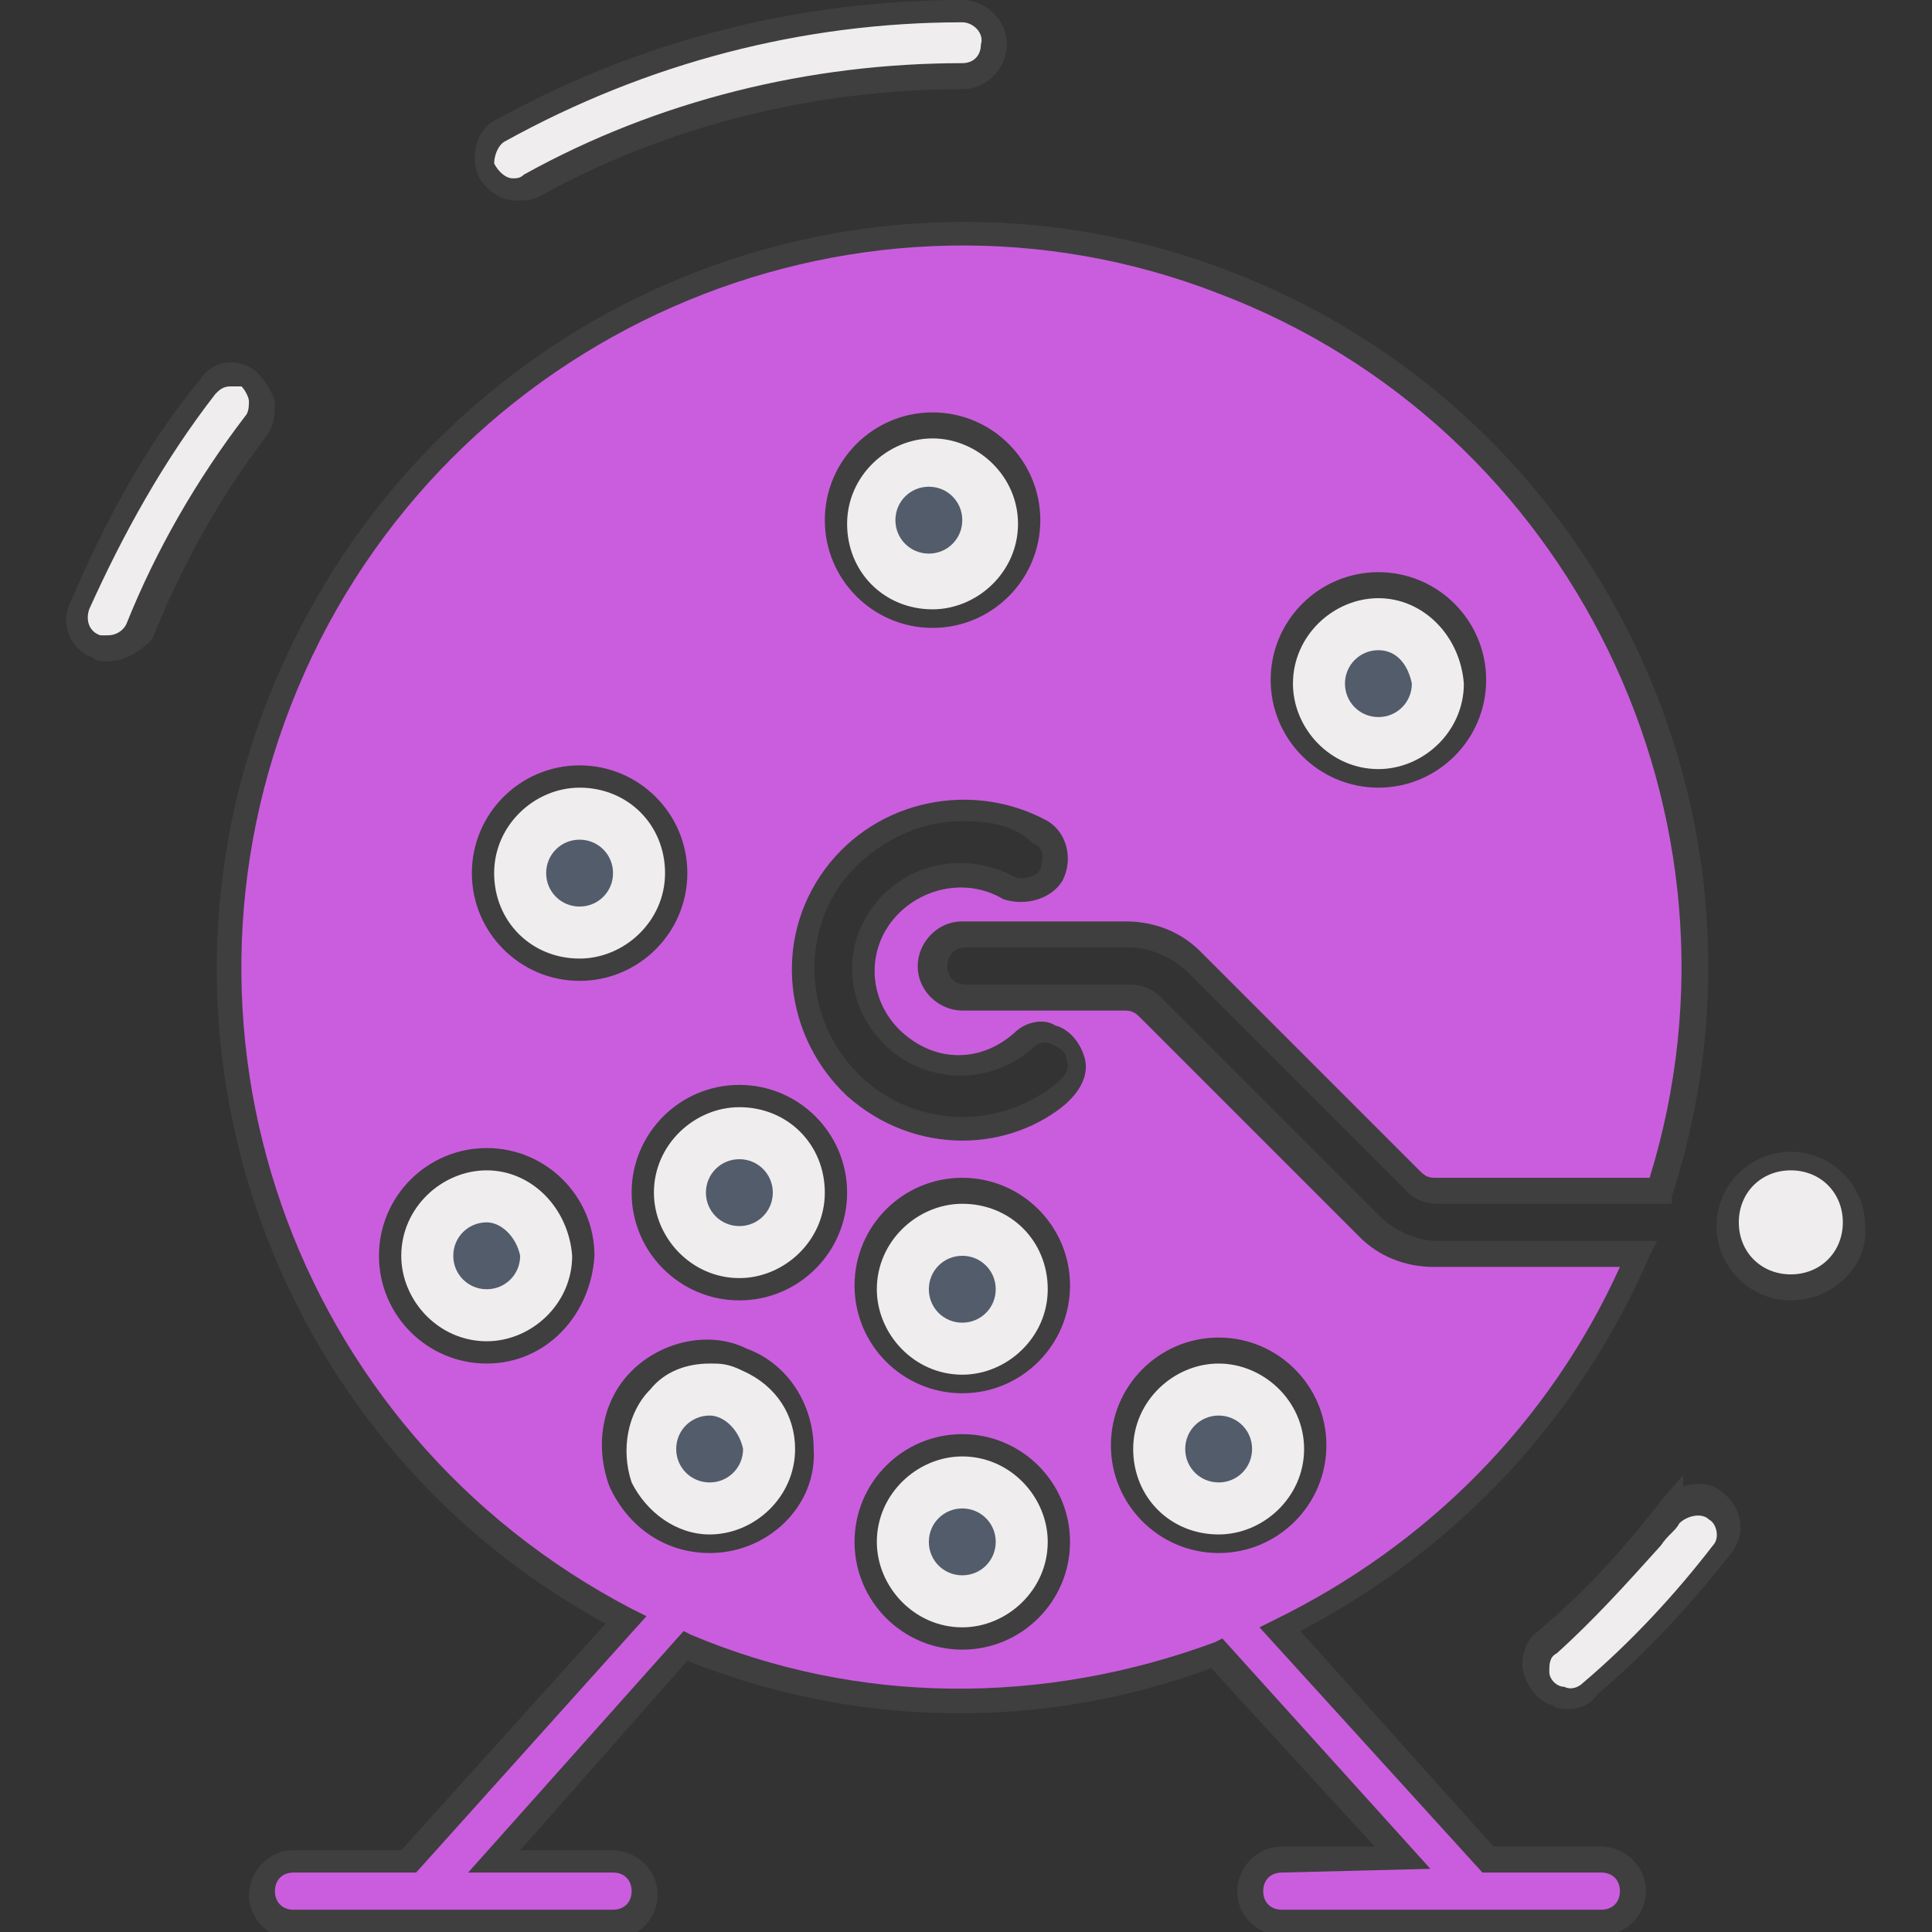
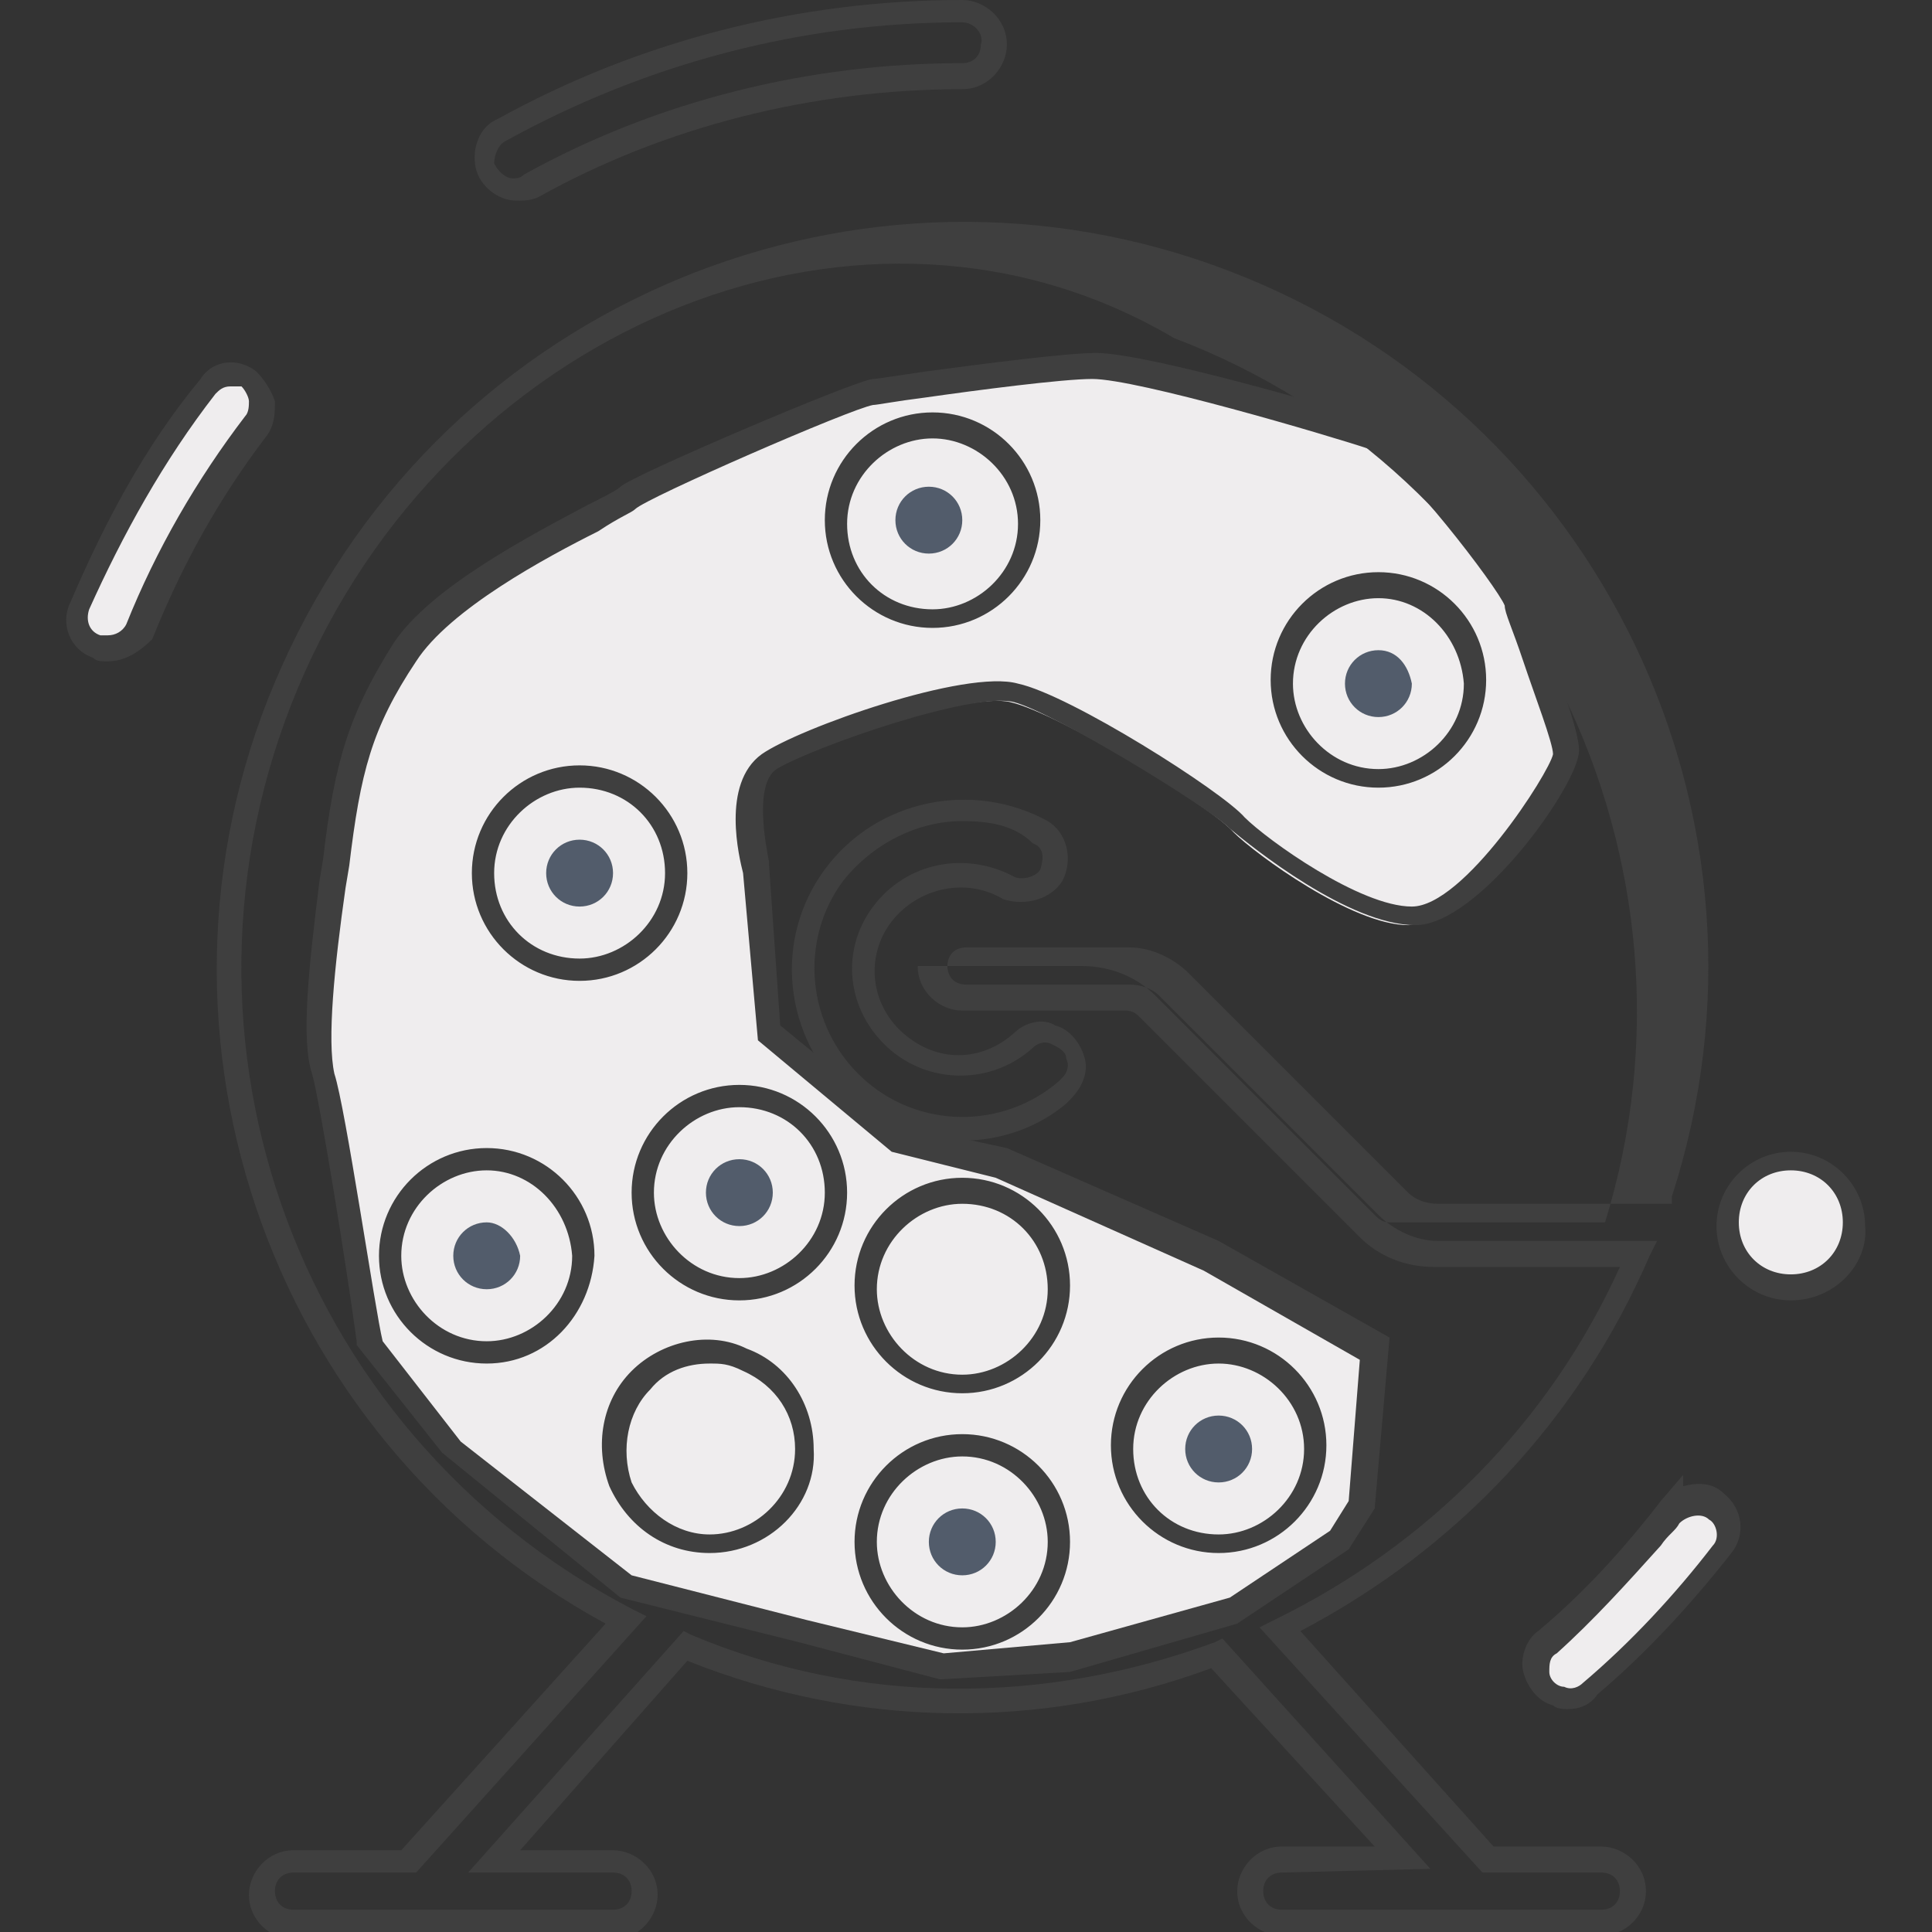
<svg xmlns="http://www.w3.org/2000/svg" version="1.1" id="Layer_1" x="0px" y="0px" viewBox="0 0 52 52" style="enable-background:new 0 0 52 52;" xml:space="preserve">
  <rect x="0" y="0" width="52" height="52" fill="#333333" stroke="none" />
  <style type="text/css">
	.st0{fill:#EFEDEE;}
	.st1{fill:#3F3F3F;}
	.st2{fill:#525C6B;}
	.st3{fill:#CA5DDE;}
</style>
  <g>
    <g>
      <path class="st0" d="M36.7,40.5l0.3-4.1l-4.4-2.5l-5.7-2.5l-2.8-0.6L20.6,28l-0.3-4.4c0,0-0.6-2.2,0.3-2.8    c0.9-0.6,5.4-2.2,6.6-1.9c1.3,0.3,5.4,2.8,6,3.5c0.6,0.6,3.2,2.5,4.7,2.5s4.1-3.8,4.1-4.4s-1.3-3.8-1.3-4.1S38,12.1,37,11.8    c-0.9-0.3-6.3-1.9-7.6-1.9c-1.3,0-5.7,0.6-6,0.6c-0.3,0-6.3,2.5-6.6,2.8s-4.7,2.2-6,4.1S9.3,20.6,9,23.2s-0.6,4.7-0.3,5.7    C9,29.8,10,36.1,10,36.1l2.2,2.8l4.7,3.8l4.7,1.3l3.8,0.9l3.5-0.3l4.4-1.3l2.8-1.9L36.7,40.5z" />
      <path class="st1" d="M25.3,45.2L25.3,45.2l-3.8-1L16.7,43l-4.8-3.9l-2.3-2.9v-0.1c-0.3-2.2-1-6.5-1.2-7.2    c-0.3-0.9-0.1-2.8,0.2-5.2l0.1-0.6c0.3-2.6,0.7-3.9,1.9-5.8c1-1.5,3.7-2.9,5.2-3.7c0.4-0.2,0.8-0.4,0.9-0.5    c0.3-0.3,6.4-2.9,6.8-2.9c0.1,0,0.7-0.1,1.4-0.2c1.5-0.2,3.8-0.5,4.6-0.5c1.4,0,6.9,1.6,7.7,1.9c1,0.3,4,4.2,4,4.7    c0,0.1,0.3,0.8,0.5,1.4c0.5,1.4,0.8,2.3,0.8,2.7c0,0.9-2.7,4.7-4.4,4.7c-1.8,0-4.4-2.1-5-2.6c-0.6-0.6-4.7-3.1-5.8-3.4    c-1.1-0.3-5.4,1.2-6.4,1.8c-0.6,0.4-0.3,2-0.2,2.5v0.1l0.3,4.3l3.3,2.7l2.8,0.6l5.7,2.5l4.6,2.6L37,40.6l-0.7,1.1l-3,2L28.8,45    L25.3,45.2z M17,42.4l4.7,1.2l3.7,0.9l3.4-0.3l4.3-1.2l2.7-1.8l0.5-0.8l0.3-3.8l-4.2-2.4l-5.6-2.5L24,31l-3.6-3L20,23.5    c-0.1-0.4-0.6-2.4,0.5-3.2c1-0.7,5.5-2.3,6.9-1.9c1.4,0.3,5.5,2.9,6.1,3.6c0.6,0.6,3.1,2.4,4.5,2.4s3.7-3.6,3.8-4.1    c0-0.3-0.5-1.6-0.8-2.5s-0.5-1.3-0.5-1.5c-0.2-0.5-2.8-3.9-3.6-4.2c-1.2-0.4-6.3-1.9-7.5-1.9c-0.8,0-3.1,0.3-4.5,0.5    c-0.8,0.1-1.3,0.2-1.4,0.2c-0.6,0.1-6.1,2.5-6.4,2.8c-0.1,0.1-0.4,0.2-1,0.6c-1.4,0.7-4,2.1-4.9,3.5c-1.2,1.8-1.5,3-1.8,5.5    l-0.1,0.6C9,26,8.8,28,9,28.9c0.3,0.9,1.1,6.4,1.3,7.2l2.1,2.7L17,42.4z" />
    </g>
    <g>
      <path class="st0" d="M50,32.9c0,0.9-0.8,1.7-1.7,1.7s-1.7-0.8-1.7-1.7s0.8-1.7,1.7-1.7S50,32,50,32.9z" />
      <path class="st1" d="M48.2,35c-1.1,0-2-0.9-2-2c0-1.1,0.9-2,2-2s2,0.9,2,2C50.3,34,49.4,35,48.2,35z M48.2,31.5    c-0.8,0-1.4,0.6-1.4,1.4s0.6,1.4,1.4,1.4s1.4-0.6,1.4-1.4S49,31.5,48.2,31.5z" />
    </g>
    <g>
      <g>
-         <path class="st2" d="M19.1,38.1c-0.5,0-0.9,0.4-0.9,0.9s0.4,0.9,0.9,0.9S20,39.5,20,39C19.9,38.5,19.5,38.1,19.1,38.1z" />
-       </g>
+         </g>
      <g>
-         <path class="st2" d="M25.9,33.8c-0.5,0-0.9,0.4-0.9,0.9s0.4,0.9,0.9,0.9s0.9-0.4,0.9-0.9S26.4,33.8,25.9,33.8z" />
-       </g>
+         </g>
      <g>
        <path class="st2" d="M19.9,31.2c-0.5,0-0.9,0.4-0.9,0.9c0,0.5,0.4,0.9,0.9,0.9s0.9-0.4,0.9-0.9C20.8,31.6,20.4,31.2,19.9,31.2z" />
      </g>
      <g>
        <path class="st2" d="M25.9,40.6c-0.5,0-0.9,0.4-0.9,0.9s0.4,0.9,0.9,0.9s0.9-0.4,0.9-0.9S26.4,40.6,25.9,40.6z" />
      </g>
      <g>
        <path class="st2" d="M15.6,22.6c-0.5,0-0.9,0.4-0.9,0.9s0.4,0.9,0.9,0.9s0.9-0.4,0.9-0.9S16.1,22.6,15.6,22.6z" />
      </g>
      <g>
        <path class="st2" d="M13.1,32.9c-0.5,0-0.9,0.4-0.9,0.9s0.4,0.9,0.9,0.9s0.9-0.4,0.9-0.9C13.9,33.3,13.5,32.9,13.1,32.9z" />
      </g>
      <g>
        <path class="st2" d="M37.1,17.5c-0.5,0-0.9,0.4-0.9,0.9s0.4,0.9,0.9,0.9s0.9-0.4,0.9-0.9C37.9,17.9,37.6,17.5,37.1,17.5z" />
      </g>
      <g>
        <path class="st2" d="M32.8,38.1c-0.5,0-0.9,0.4-0.9,0.9s0.4,0.9,0.9,0.9s0.9-0.4,0.9-0.9S33.3,38.1,32.8,38.1z" />
      </g>
      <g>
        <path class="st2" d="M25.9,14c0-0.5-0.4-0.9-0.9-0.9s-0.9,0.4-0.9,0.9s0.4,0.9,0.9,0.9S25.9,14.5,25.9,14z" />
      </g>
    </g>
    <g>
-       <path class="st0" d="M13.9,5.1c0.1,0,0.3,0,0.4-0.1c3.6-2,7.5-3,11.6-3c0.5,0,0.9-0.4,0.9-0.9s-0.4-0.9-0.9-0.9    c-4.3,0-8.6,1.1-12.4,3.2c-0.3,0.2-0.5,0.6-0.4,1C13.2,4.9,13.5,5.1,13.9,5.1z" />
      <path class="st1" d="M13.9,5.4c-0.5,0-1-0.4-1.1-0.9s0.1-1.1,0.6-1.3C17.2,1.1,21.5,0,25.9,0l0,0c0.6,0,1.2,0.5,1.2,1.2    c0,0.6-0.5,1.2-1.2,1.2c-4,0-8,1-11.4,2.9C14.3,5.4,14.1,5.4,13.9,5.4L13.9,5.4z M25.9,0.6c-4.3,0-8.5,1.1-12.3,3.2    c-0.2,0.1-0.3,0.4-0.3,0.6c0.1,0.2,0.3,0.4,0.5,0.4l0,0c0.1,0,0.2,0,0.3-0.1c3.6-2,7.7-3,11.8-3c0.3,0,0.5-0.2,0.5-0.5    C26.5,0.9,26.2,0.6,25.9,0.6z" />
    </g>
    <g>
      <path class="st0" d="M6.7,10.2C6.3,9.9,5.8,10,5.5,10.4c-1.4,1.8-2.5,3.8-3.4,5.9c-0.2,0.4,0,0.9,0.5,1.1c0.1,0,0.2,0.1,0.3,0.1    c0.3,0,0.7-0.2,0.8-0.5c0.8-2,1.9-3.8,3.2-5.5C7,11.2,7.1,11,7,10.8C7,10.6,6.9,10.4,6.7,10.2z" />
      <path class="st1" d="M2.9,17.8c-0.2,0-0.3,0-0.4-0.1c-0.6-0.2-0.9-0.9-0.6-1.5c0.9-2.1,2-4.2,3.5-6c0.3-0.5,1-0.6,1.5-0.2l0,0    c0.2,0.2,0.4,0.5,0.5,0.8c0,0.3,0,0.6-0.2,0.9c-1.3,1.7-2.3,3.5-3.1,5.5C3.8,17.5,3.4,17.8,2.9,17.8L2.9,17.8z M6.2,10.4    c-0.2,0-0.3,0.1-0.4,0.2c-1.4,1.8-2.5,3.8-3.4,5.8c-0.1,0.3,0,0.6,0.3,0.7c0.1,0,0.1,0,0.2,0c0.2,0,0.4-0.1,0.5-0.3    c0.8-2,1.9-3.9,3.2-5.6c0.1-0.1,0.1-0.3,0.1-0.4c0-0.1-0.1-0.3-0.2-0.4l0,0C6.4,10.4,6.3,10.4,6.2,10.4z" />
    </g>
    <g>
      <path class="st0" d="M45,40.7c-1,1.3-2.1,2.5-3.3,3.5c-0.2,0.2-0.4,0.5-0.3,0.8c0.1,0.3,0.3,0.6,0.6,0.7c0.3,0.1,0.6,0,0.9-0.2    c1.3-1.1,2.5-2.4,3.6-3.8c0.3-0.4,0.2-0.9-0.2-1.2C45.8,40.3,45.3,40.3,45,40.7L45,40.7z" />
      <path class="st1" d="M42.2,46c-0.1,0-0.3,0-0.4-0.1c-0.4-0.1-0.7-0.5-0.8-0.9s0.1-0.9,0.4-1.1c1.2-1,2.3-2.2,3.3-3.5l0.6-0.7V40    c0.4-0.1,0.8-0.1,1.1,0.2c0.5,0.4,0.6,1.1,0.2,1.6c-1.1,1.4-2.3,2.7-3.6,3.8C42.8,45.9,42.5,46,42.2,46z M44.7,41.6    c-0.9,1-1.8,2-2.8,2.9c-0.2,0.1-0.2,0.3-0.2,0.5s0.2,0.4,0.4,0.4c0.2,0.1,0.4,0,0.5-0.1c1.3-1.1,2.5-2.4,3.5-3.7    c0.2-0.2,0.1-0.6-0.1-0.7c-0.2-0.2-0.6-0.1-0.8,0.1h0C45.1,41.2,44.9,41.3,44.7,41.6L44.7,41.6L44.7,41.6z" />
    </g>
    <g>
-       <path class="st3" d="M43.1,50.1H40l-5.6-6.2c4.3-2.1,7.8-5.7,9.6-10.1h-5.4c-0.7,0-1.3-0.3-1.8-0.8L31,27.2    c-0.2-0.2-0.4-0.3-0.6-0.3H26c-0.5,0-0.9-0.4-0.9-0.9s0.4-0.9,0.9-0.9h4.4c0.7,0,1.3,0.3,1.8,0.8l5.9,5.9c0.2,0.2,0.4,0.3,0.6,0.3    h6.1c3.2-10-2-20.7-11.7-24.4C23.2,3.9,12.2,8.4,7.9,18c-4.3,9.5-0.4,20.8,8.9,25.6L11,50.1H7.9C7.4,50.1,7,50.5,7,51    s0.4,0.9,0.9,0.9h8.6c0.5,0,0.9-0.4,0.9-0.9s-0.4-0.9-0.9-0.9h-3.2l5.2-5.8c4.6,1.9,9.7,2,14.3,0.2l5,5.5h-3.2    c-0.5,0-0.9,0.4-0.9,0.9s0.4,0.9,0.9,0.9h8.6c0.5,0,0.9-0.4,0.9-0.9C43.9,50.5,43.6,50.1,43.1,50.1z M37.1,15.8    c1.4,0,2.6,1.2,2.6,2.6S38.5,21,37.1,21c-1.4,0-2.6-1.2-2.6-2.6C34.5,16.9,35.7,15.8,37.1,15.8z M25.1,11.5c1.4,0,2.6,1.2,2.6,2.6    s-1.2,2.6-2.6,2.6s-2.6-1.2-2.6-2.6C22.5,12.6,23.7,11.5,25.1,11.5z M13.1,36.4c-1.4,0-2.6-1.2-2.6-2.6c0-1.4,1.2-2.6,2.6-2.6    s2.6,1.2,2.6,2.6C15.6,35.2,14.5,36.4,13.1,36.4z M13.1,23.5c0-1.4,1.2-2.6,2.6-2.6s2.6,1.2,2.6,2.6s-1.2,2.6-2.6,2.6    C14.2,26.1,13.1,24.9,13.1,23.5z M19.1,41.5c-1,0-2-0.6-2.4-1.6s-0.2-2.1,0.6-2.8c0.7-0.7,1.8-1,2.8-0.6s1.6,1.3,1.6,2.4    C21.6,40.3,20.5,41.5,19.1,41.5z M19.9,34.6c-1.4,0-2.6-1.2-2.6-2.6s1.2-2.6,2.6-2.6s2.6,1.2,2.6,2.6    C22.5,33.5,21.3,34.6,19.9,34.6z M25.9,44.1c-1.4,0-2.6-1.2-2.6-2.6c0-1.4,1.2-2.6,2.6-2.6s2.6,1.2,2.6,2.6    C28.5,42.9,27.4,44.1,25.9,44.1z M25.9,37.2c-1.4,0-2.6-1.2-2.6-2.6c0-1.4,1.2-2.6,2.6-2.6s2.6,1.2,2.6,2.6    C28.5,36.1,27.4,37.2,25.9,37.2z M28.8,29.3c-1.6,1.4-4.1,1.4-5.7-0.1s-1.9-3.9-0.6-5.7s3.7-2.3,5.6-1.2c0.4,0.2,0.5,0.8,0.3,1.2    c-0.2,0.4-0.7,0.5-1.1,0.3c-1.1-0.7-2.6-0.3-3.4,0.7c-0.8,1.1-0.6,2.5,0.3,3.4c1,0.9,2.5,0.9,3.4,0c0.2-0.2,0.6-0.3,0.8-0.2    c0.3,0.1,0.5,0.3,0.6,0.6C29.1,28.8,29,29.1,28.8,29.3L28.8,29.3z M30.2,38.9c0-1.4,1.2-2.6,2.6-2.6c1.4,0,2.6,1.2,2.6,2.6    c0,1.4-1.2,2.6-2.6,2.6C31.4,41.5,30.2,40.3,30.2,38.9z" />
-       <path class="st1" d="M43.1,52.1h-8.6c-0.6,0-1.2-0.5-1.2-1.2c0-0.6,0.5-1.2,1.2-1.2H37l-4.4-4.8c-4.6,1.7-9.6,1.6-14.1-0.2    L14,49.8h2.5c0.6,0,1.2,0.5,1.2,1.2c0,0.6-0.5,1.2-1.2,1.2H7.9c-0.6,0-1.2-0.5-1.2-1.2c0-0.6,0.5-1.2,1.2-1.2h2.9l5.5-6.1    c-9.2-5-13-16.3-8.7-25.8C12,8.1,23.2,3.5,33.1,7.3S48.3,22,45,32.2v0.2h-6.3c-0.3,0-0.6-0.1-0.8-0.3L32,26.2    c-0.4-0.4-1-0.7-1.6-0.7l0,0H26c-0.3,0-0.5,0.2-0.5,0.5s0.2,0.5,0.5,0.5h4.4c0.3,0,0.6,0.1,0.8,0.3l5.9,5.9c0.4,0.4,1,0.7,1.6,0.7    l0,0h5.9l-0.2,0.4c-1.9,4.4-5.2,7.9-9.4,10.1l5.2,5.8h2.9c0.6,0,1.2,0.5,1.2,1.2C44.3,51.6,43.7,52.1,43.1,52.1z M34.5,50.4    c-0.3,0-0.5,0.2-0.5,0.5s0.2,0.5,0.5,0.5h8.6c0.3,0,0.5-0.2,0.5-0.5s-0.2-0.5-0.5-0.5h-3.2l-6-6.6l0.4-0.2c4.1-2,7.4-5.3,9.3-9.5    h-5l0,0c-0.8,0-1.5-0.3-2-0.8l-5.9-5.9c-0.1-0.1-0.2-0.2-0.4-0.2h-4.4c-0.6,0-1.2-0.5-1.2-1.2c0-0.6,0.5-1.2,1.2-1.2h4.4l0,0    c0.8,0,1.5,0.3,2,0.8l5.9,5.9c0.1,0.1,0.2,0.2,0.4,0.2h5.8c3-9.7-2.1-20.2-11.6-23.8C23.3,4.2,12.4,8.7,8.2,18.1S7.8,38.5,17,43.3    l0.4,0.2l-6.2,6.9H7.9c-0.3,0-0.5,0.2-0.5,0.5s0.2,0.5,0.5,0.5h8.6c0.3,0,0.5-0.2,0.5-0.5s-0.2-0.5-0.5-0.5h-3.9l5.8-6.5l0.2,0.1    c4.5,1.9,9.5,1.9,14.1,0.2l0.2-0.1l5.6,6.2L34.5,50.4L34.5,50.4z M25.9,44.4c-1.6,0-2.9-1.3-2.9-2.9c0-1.6,1.3-2.9,2.9-2.9    s2.9,1.3,2.9,2.9C28.8,43.1,27.5,44.4,25.9,44.4z M25.9,39.2c-1.2,0-2.3,1-2.3,2.3c0,1.2,1,2.3,2.3,2.3c1.2,0,2.3-1,2.3-2.3    C28.2,40.3,27.2,39.2,25.9,39.2z M32.8,41.8c-1.6,0-2.9-1.3-2.9-2.9c0-1.6,1.3-2.9,2.9-2.9c1.6,0,2.9,1.3,2.9,2.9    S34.4,41.8,32.8,41.8z M32.8,36.7c-1.2,0-2.3,1-2.3,2.3s1,2.3,2.3,2.3c1.2,0,2.3-1,2.3-2.3S34,36.7,32.8,36.7z M19.1,41.8    c-1.2,0-2.2-0.7-2.7-1.8c-0.4-1.1-0.2-2.3,0.6-3.1c0.8-0.8,2.1-1.1,3.1-0.6c1.1,0.4,1.8,1.5,1.8,2.7C22,40.5,20.7,41.8,19.1,41.8z     M19.1,36.7c-0.6,0-1.2,0.2-1.6,0.7C16.9,38,16.7,39,17,39.9c0.4,0.8,1.2,1.4,2.1,1.4c1.2,0,2.3-1,2.3-2.3c0-0.9-0.5-1.7-1.4-2.1    C19.6,36.7,19.4,36.7,19.1,36.7z M25.9,37.5c-1.6,0-2.9-1.3-2.9-2.9c0-1.6,1.3-2.9,2.9-2.9s2.9,1.3,2.9,2.9    C28.8,36.2,27.5,37.5,25.9,37.5z M25.9,32.4c-1.2,0-2.3,1-2.3,2.3c0,1.2,1,2.3,2.3,2.3c1.2,0,2.3-1,2.3-2.3    C28.2,33.4,27.2,32.4,25.9,32.4z M13.1,36.7c-1.6,0-2.9-1.3-2.9-2.9c0-1.6,1.3-2.9,2.9-2.9s2.9,1.3,2.9,2.9    C15.9,35.4,14.7,36.7,13.1,36.7z M13.1,31.5c-1.2,0-2.3,1-2.3,2.3c0,1.2,1,2.3,2.3,2.3c1.2,0,2.3-1,2.3-2.3    C15.3,32.5,14.3,31.5,13.1,31.5z M19.9,35c-1.6,0-2.9-1.3-2.9-2.9c0-1.6,1.3-2.9,2.9-2.9s2.9,1.3,2.9,2.9    C22.8,33.7,21.5,35,19.9,35z M19.9,29.8c-1.2,0-2.3,1-2.3,2.3c0,1.2,1,2.3,2.3,2.3c1.2,0,2.3-1,2.3-2.3    C22.2,30.8,21.2,29.8,19.9,29.8z M25.9,30.7c-1.1,0-2.2-0.4-3.1-1.2c-1.7-1.6-2-4.2-0.6-6.1s4-2.4,6-1.3c0.5,0.3,0.7,1,0.4,1.6    c-0.3,0.5-1,0.7-1.6,0.5c-1-0.6-2.3-0.3-3,0.6s-0.6,2.2,0.3,3s2.1,0.8,3,0c0.3-0.3,0.8-0.4,1.1-0.2c0.4,0.1,0.7,0.5,0.8,0.9    c0.1,0.4-0.1,0.8-0.4,1.1l-0.1,0.1C28,30.3,27,30.7,25.9,30.7z M25.9,22.1c-1.2,0-2.4,0.6-3.2,1.6c-1.2,1.6-1,3.9,0.5,5.3    s3.8,1.4,5.3,0.1l0.1-0.1c0.1-0.1,0.2-0.3,0.1-0.5c0-0.2-0.2-0.3-0.4-0.4c-0.2-0.1-0.4,0-0.5,0.1c-1.1,1-2.8,1-3.9,0    s-1.3-2.6-0.4-3.8c0.9-1.2,2.5-1.5,3.8-0.8c0.2,0.1,0.6,0,0.7-0.2c0.1-0.3,0.1-0.6-0.2-0.7C27.3,22.2,26.6,22.1,25.9,22.1z     M15.6,26.4c-1.6,0-2.9-1.3-2.9-2.9s1.3-2.9,2.9-2.9s2.9,1.3,2.9,2.9S17.2,26.4,15.6,26.4z M15.6,21.2c-1.2,0-2.3,1-2.3,2.3    s1,2.3,2.3,2.3c1.2,0,2.3-1,2.3-2.3S16.9,21.2,15.6,21.2z M37.1,21.2c-1.6,0-2.9-1.3-2.9-2.9s1.3-2.9,2.9-2.9    c1.6,0,2.9,1.3,2.9,2.9C40,19.9,38.7,21.2,37.1,21.2z M37.1,16.1c-1.2,0-2.3,1-2.3,2.3c0,1.2,1,2.3,2.3,2.3c1.2,0,2.3-1,2.3-2.3    C39.3,17.1,38.3,16.1,37.1,16.1z M25.1,16.9c-1.6,0-2.9-1.3-2.9-2.9s1.3-2.9,2.9-2.9S28,12.4,28,14S26.7,16.9,25.1,16.9z     M25.1,11.8c-1.2,0-2.3,1-2.3,2.3s1,2.3,2.3,2.3c1.2,0,2.3-1,2.3-2.3S26.3,11.8,25.1,11.8z" />
+       <path class="st1" d="M43.1,52.1h-8.6c-0.6,0-1.2-0.5-1.2-1.2c0-0.6,0.5-1.2,1.2-1.2H37l-4.4-4.8c-4.6,1.7-9.6,1.6-14.1-0.2    L14,49.8h2.5c0.6,0,1.2,0.5,1.2,1.2c0,0.6-0.5,1.2-1.2,1.2H7.9c-0.6,0-1.2-0.5-1.2-1.2c0-0.6,0.5-1.2,1.2-1.2h2.9l5.5-6.1    c-9.2-5-13-16.3-8.7-25.8C12,8.1,23.2,3.5,33.1,7.3S48.3,22,45,32.2v0.2h-6.3c-0.3,0-0.6-0.1-0.8-0.3L32,26.2    c-0.4-0.4-1-0.7-1.6-0.7l0,0H26c-0.3,0-0.5,0.2-0.5,0.5s0.2,0.5,0.5,0.5h4.4c0.3,0,0.6,0.1,0.8,0.3l5.9,5.9c0.4,0.4,1,0.7,1.6,0.7    l0,0h5.9l-0.2,0.4c-1.9,4.4-5.2,7.9-9.4,10.1l5.2,5.8h2.9c0.6,0,1.2,0.5,1.2,1.2C44.3,51.6,43.7,52.1,43.1,52.1z M34.5,50.4    c-0.3,0-0.5,0.2-0.5,0.5s0.2,0.5,0.5,0.5h8.6c0.3,0,0.5-0.2,0.5-0.5s-0.2-0.5-0.5-0.5h-3.2l-6-6.6l0.4-0.2c4.1-2,7.4-5.3,9.3-9.5    h-5l0,0c-0.8,0-1.5-0.3-2-0.8l-5.9-5.9c-0.1-0.1-0.2-0.2-0.4-0.2h-4.4c-0.6,0-1.2-0.5-1.2-1.2h4.4l0,0    c0.8,0,1.5,0.3,2,0.8l5.9,5.9c0.1,0.1,0.2,0.2,0.4,0.2h5.8c3-9.7-2.1-20.2-11.6-23.8C23.3,4.2,12.4,8.7,8.2,18.1S7.8,38.5,17,43.3    l0.4,0.2l-6.2,6.9H7.9c-0.3,0-0.5,0.2-0.5,0.5s0.2,0.5,0.5,0.5h8.6c0.3,0,0.5-0.2,0.5-0.5s-0.2-0.5-0.5-0.5h-3.9l5.8-6.5l0.2,0.1    c4.5,1.9,9.5,1.9,14.1,0.2l0.2-0.1l5.6,6.2L34.5,50.4L34.5,50.4z M25.9,44.4c-1.6,0-2.9-1.3-2.9-2.9c0-1.6,1.3-2.9,2.9-2.9    s2.9,1.3,2.9,2.9C28.8,43.1,27.5,44.4,25.9,44.4z M25.9,39.2c-1.2,0-2.3,1-2.3,2.3c0,1.2,1,2.3,2.3,2.3c1.2,0,2.3-1,2.3-2.3    C28.2,40.3,27.2,39.2,25.9,39.2z M32.8,41.8c-1.6,0-2.9-1.3-2.9-2.9c0-1.6,1.3-2.9,2.9-2.9c1.6,0,2.9,1.3,2.9,2.9    S34.4,41.8,32.8,41.8z M32.8,36.7c-1.2,0-2.3,1-2.3,2.3s1,2.3,2.3,2.3c1.2,0,2.3-1,2.3-2.3S34,36.7,32.8,36.7z M19.1,41.8    c-1.2,0-2.2-0.7-2.7-1.8c-0.4-1.1-0.2-2.3,0.6-3.1c0.8-0.8,2.1-1.1,3.1-0.6c1.1,0.4,1.8,1.5,1.8,2.7C22,40.5,20.7,41.8,19.1,41.8z     M19.1,36.7c-0.6,0-1.2,0.2-1.6,0.7C16.9,38,16.7,39,17,39.9c0.4,0.8,1.2,1.4,2.1,1.4c1.2,0,2.3-1,2.3-2.3c0-0.9-0.5-1.7-1.4-2.1    C19.6,36.7,19.4,36.7,19.1,36.7z M25.9,37.5c-1.6,0-2.9-1.3-2.9-2.9c0-1.6,1.3-2.9,2.9-2.9s2.9,1.3,2.9,2.9    C28.8,36.2,27.5,37.5,25.9,37.5z M25.9,32.4c-1.2,0-2.3,1-2.3,2.3c0,1.2,1,2.3,2.3,2.3c1.2,0,2.3-1,2.3-2.3    C28.2,33.4,27.2,32.4,25.9,32.4z M13.1,36.7c-1.6,0-2.9-1.3-2.9-2.9c0-1.6,1.3-2.9,2.9-2.9s2.9,1.3,2.9,2.9    C15.9,35.4,14.7,36.7,13.1,36.7z M13.1,31.5c-1.2,0-2.3,1-2.3,2.3c0,1.2,1,2.3,2.3,2.3c1.2,0,2.3-1,2.3-2.3    C15.3,32.5,14.3,31.5,13.1,31.5z M19.9,35c-1.6,0-2.9-1.3-2.9-2.9c0-1.6,1.3-2.9,2.9-2.9s2.9,1.3,2.9,2.9    C22.8,33.7,21.5,35,19.9,35z M19.9,29.8c-1.2,0-2.3,1-2.3,2.3c0,1.2,1,2.3,2.3,2.3c1.2,0,2.3-1,2.3-2.3    C22.2,30.8,21.2,29.8,19.9,29.8z M25.9,30.7c-1.1,0-2.2-0.4-3.1-1.2c-1.7-1.6-2-4.2-0.6-6.1s4-2.4,6-1.3c0.5,0.3,0.7,1,0.4,1.6    c-0.3,0.5-1,0.7-1.6,0.5c-1-0.6-2.3-0.3-3,0.6s-0.6,2.2,0.3,3s2.1,0.8,3,0c0.3-0.3,0.8-0.4,1.1-0.2c0.4,0.1,0.7,0.5,0.8,0.9    c0.1,0.4-0.1,0.8-0.4,1.1l-0.1,0.1C28,30.3,27,30.7,25.9,30.7z M25.9,22.1c-1.2,0-2.4,0.6-3.2,1.6c-1.2,1.6-1,3.9,0.5,5.3    s3.8,1.4,5.3,0.1l0.1-0.1c0.1-0.1,0.2-0.3,0.1-0.5c0-0.2-0.2-0.3-0.4-0.4c-0.2-0.1-0.4,0-0.5,0.1c-1.1,1-2.8,1-3.9,0    s-1.3-2.6-0.4-3.8c0.9-1.2,2.5-1.5,3.8-0.8c0.2,0.1,0.6,0,0.7-0.2c0.1-0.3,0.1-0.6-0.2-0.7C27.3,22.2,26.6,22.1,25.9,22.1z     M15.6,26.4c-1.6,0-2.9-1.3-2.9-2.9s1.3-2.9,2.9-2.9s2.9,1.3,2.9,2.9S17.2,26.4,15.6,26.4z M15.6,21.2c-1.2,0-2.3,1-2.3,2.3    s1,2.3,2.3,2.3c1.2,0,2.3-1,2.3-2.3S16.9,21.2,15.6,21.2z M37.1,21.2c-1.6,0-2.9-1.3-2.9-2.9s1.3-2.9,2.9-2.9    c1.6,0,2.9,1.3,2.9,2.9C40,19.9,38.7,21.2,37.1,21.2z M37.1,16.1c-1.2,0-2.3,1-2.3,2.3c0,1.2,1,2.3,2.3,2.3c1.2,0,2.3-1,2.3-2.3    C39.3,17.1,38.3,16.1,37.1,16.1z M25.1,16.9c-1.6,0-2.9-1.3-2.9-2.9s1.3-2.9,2.9-2.9S28,12.4,28,14S26.7,16.9,25.1,16.9z     M25.1,11.8c-1.2,0-2.3,1-2.3,2.3s1,2.3,2.3,2.3c1.2,0,2.3-1,2.3-2.3S26.3,11.8,25.1,11.8z" />
    </g>
  </g>
</svg>